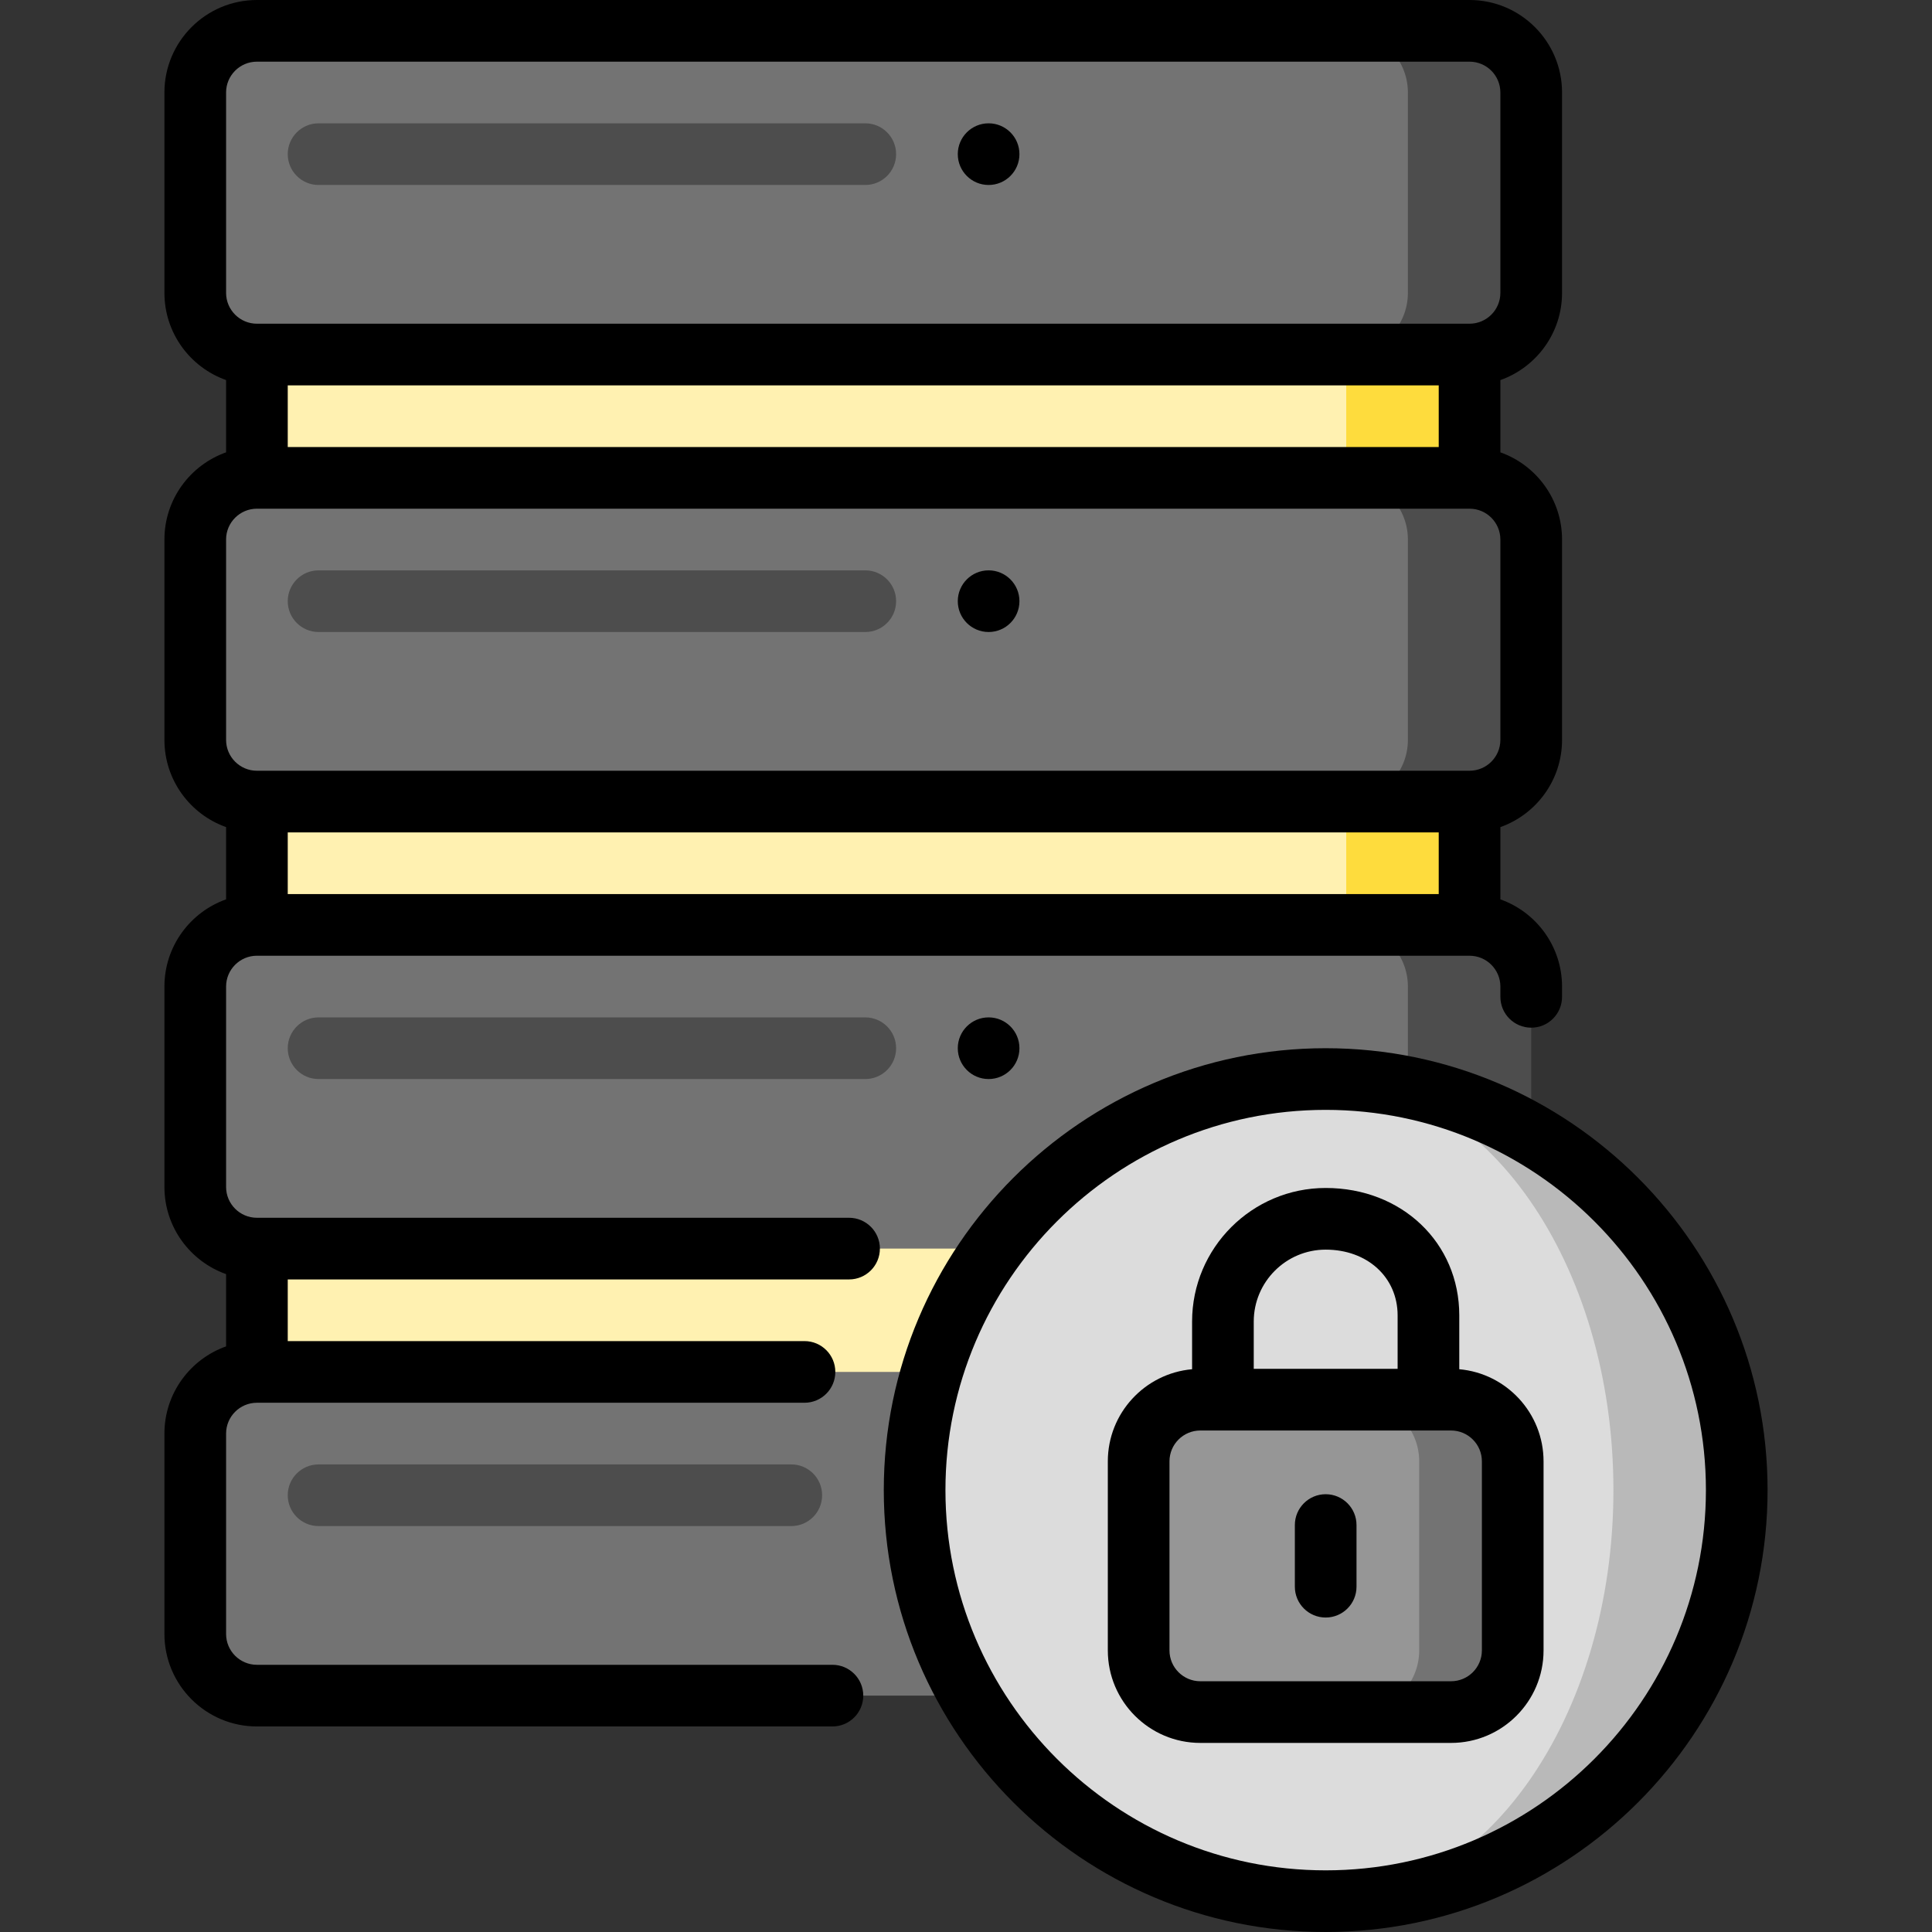
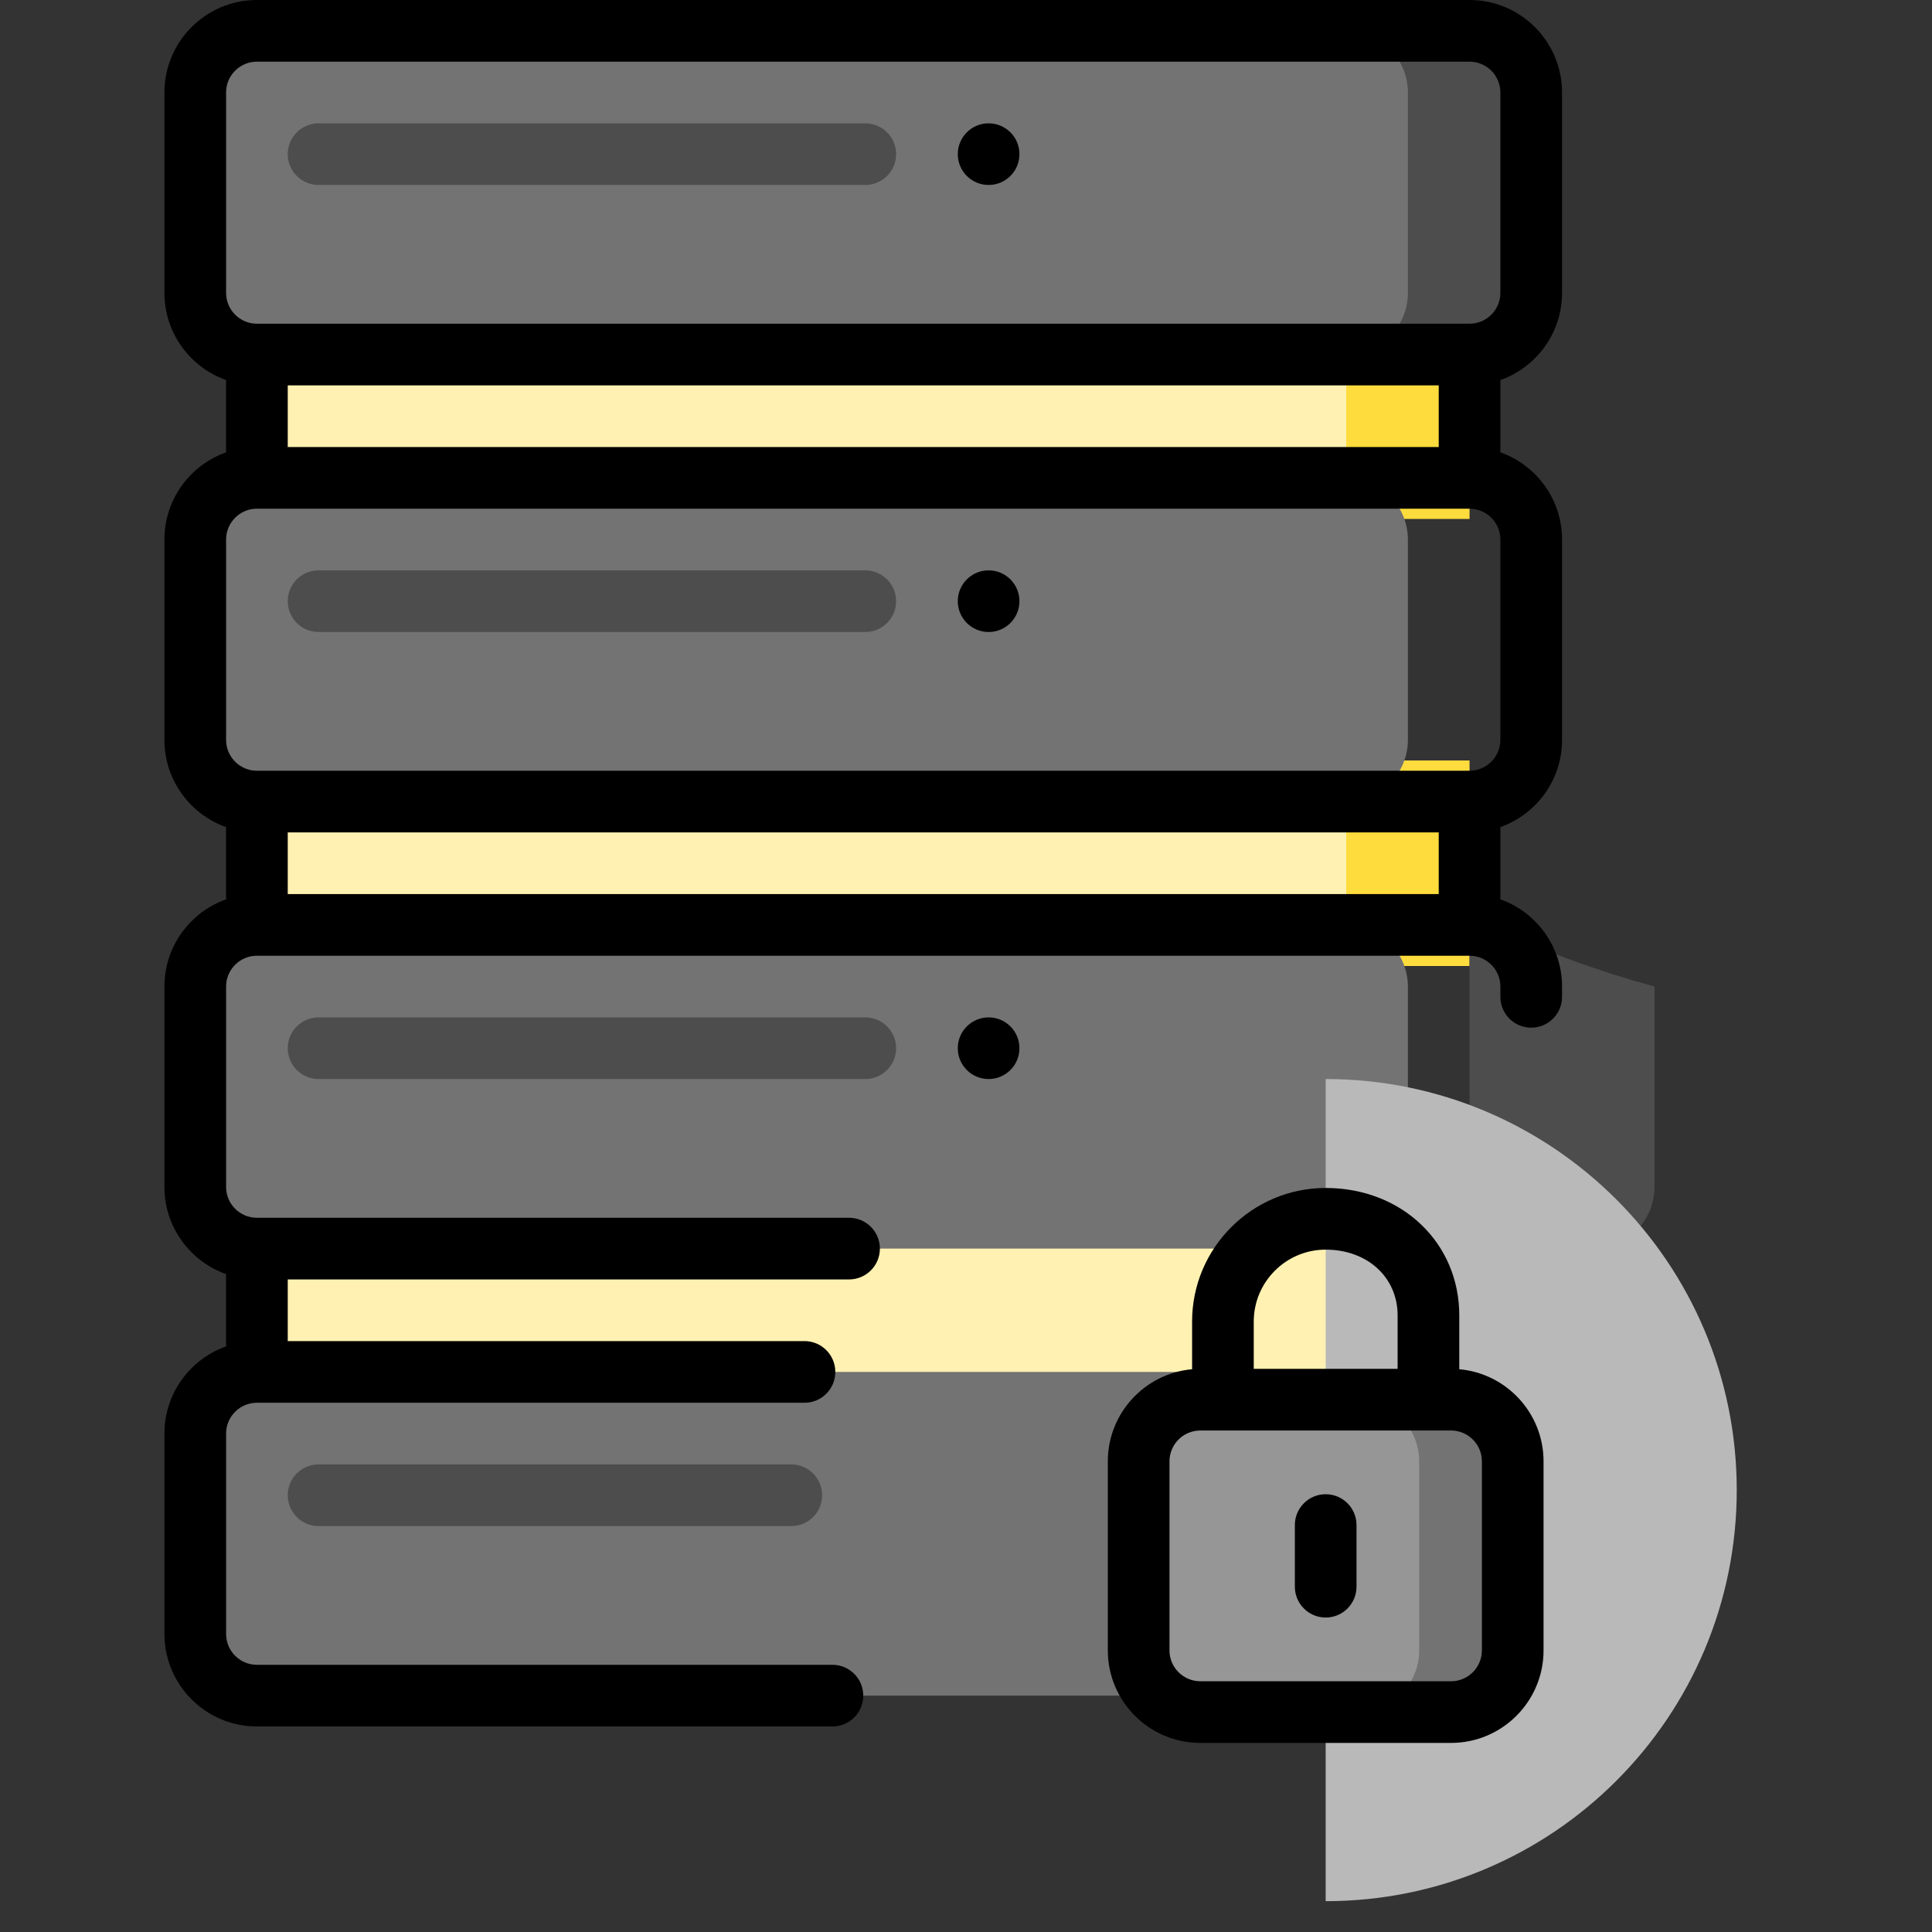
<svg xmlns="http://www.w3.org/2000/svg" version="1.1" id="Layer_1" viewBox="0 0 512 512" xml:space="preserve">
  <rect x="0" y="0" width="512" height="512" fill="#333333" stroke="none" />
  <rect x="334.979" y="83.064" style="fill:#FEDC3D;" width="54.468" height="54.468" />
  <rect x="68.085" y="83.064" style="fill:#FFF1B1;" width="288.681" height="54.468" />
  <path style="fill:#4D4D4D;" d="M389.447,8.169h-32.681v85.787h32.681c8.987,0,16.34-7.353,16.34-16.34V24.51  C405.788,15.522,398.434,8.169,389.447,8.169z" />
  <path style="fill:#737373;" d="M373.107,24.51v53.106c0,8.987-7.353,16.34-16.34,16.34H68.085c-8.987,0-16.34-7.353-16.34-16.34  V24.51c0-8.987,7.353-16.34,16.34-16.34h288.681C365.753,8.169,373.107,15.522,373.107,24.51z" />
  <path style="fill:#4D4D4D;" d="M229.311,49.021H84.425c-4.512,0-8.17-3.658-8.17-8.17s3.658-8.17,8.17-8.17h144.885  c4.512,0,8.17,3.658,8.17,8.17S233.823,49.021,229.311,49.021z" />
  <rect x="334.979" y="201.532" style="fill:#FEDC3D;" width="54.468" height="54.468" />
  <rect x="68.085" y="201.532" style="fill:#FFF1B1;" width="288.681" height="54.468" />
-   <path style="fill:#4D4D4D;" d="M389.447,126.637h-32.681v85.787h32.681c8.987,0,16.34-7.353,16.34-16.34v-53.106  C405.788,133.991,398.434,126.637,389.447,126.637z" />
  <path style="fill:#737373;" d="M373.107,142.978v53.106c0,8.987-7.353,16.34-16.34,16.34H68.085c-8.987,0-16.34-7.353-16.34-16.34  v-53.106c0-8.987,7.353-16.34,16.34-16.34h288.681C365.753,126.637,373.107,133.991,373.107,142.978z" />
  <path style="fill:#4D4D4D;" d="M229.311,167.49H84.425c-4.512,0-8.17-3.658-8.17-8.17s3.658-8.17,8.17-8.17h144.885  c4.512,0,8.17,3.658,8.17,8.17S233.823,167.49,229.311,167.49z" />
  <rect x="334.979" y="320.001" style="fill:#FEDC3D;" width="54.468" height="54.468" />
  <rect x="68.085" y="320.001" style="fill:#FFF1B1;" width="288.681" height="54.468" />
-   <path style="fill:#4D4D4D;" d="M389.447,245.106h-32.681v85.787h32.681c8.987,0,16.34-7.353,16.34-16.34v-53.106  C405.788,252.459,398.434,245.106,389.447,245.106z" />
+   <path style="fill:#4D4D4D;" d="M389.447,245.106v85.787h32.681c8.987,0,16.34-7.353,16.34-16.34v-53.106  C405.788,252.459,398.434,245.106,389.447,245.106z" />
  <path style="fill:#737373;" d="M373.107,261.446v53.106c0,8.987-7.353,16.34-16.34,16.34H68.085c-8.987,0-16.34-7.353-16.34-16.34  v-53.106c0-8.987,7.353-16.34,16.34-16.34h288.681C365.753,245.106,373.107,252.459,373.107,261.446z" />
  <g>
    <path style="fill:#4D4D4D;" d="M229.311,285.958H84.425c-4.512,0-8.17-3.658-8.17-8.17s3.658-8.17,8.17-8.17h144.885   c4.512,0,8.17,3.658,8.17,8.17S233.823,285.958,229.311,285.958z" />
    <path style="fill:#4D4D4D;" d="M389.447,363.574h-32.681v85.787h32.681c8.987,0,16.34-7.353,16.34-16.34v-53.107   C405.788,370.927,398.434,363.574,389.447,363.574z" />
  </g>
  <path style="fill:#737373;" d="M373.107,379.915v53.107c0,8.987-7.353,16.34-16.34,16.34H68.085c-8.987,0-16.34-7.353-16.34-16.34  v-53.107c0-8.987,7.353-16.34,16.34-16.34h288.681C365.753,363.574,373.107,370.927,373.107,379.915z" />
  <path style="fill:#4D4D4D;" d="M209.702,404.425H84.425c-4.512,0-8.17-3.658-8.17-8.17s3.658-8.17,8.17-8.17h125.277  c4.512,0,8.17,3.658,8.17,8.17S214.214,404.425,209.702,404.425z" />
  <path style="fill:#B9B9B9;" d="M351.319,285.957V503.83c60.166,0,108.936-48.771,108.936-108.936S411.485,285.957,351.319,285.957z" />
-   <path style="fill:#DCDCDC;" d="M351.319,285.957c42.115,0,76.255,48.771,76.255,108.936S393.434,503.83,351.319,503.83  c-60.166,0-108.936-48.771-108.936-108.936S291.154,285.957,351.319,285.957z" />
  <path style="fill:#737373;" d="M384.545,370.927h-24.783v82.792h24.783c8.987,0,16.34-7.353,16.34-16.34v-50.111  C400.885,378.281,393.532,370.927,384.545,370.927z" />
  <path style="fill:#969696;" d="M376.102,387.268v50.111c0,8.987-7.353,16.34-16.34,16.34h-41.668c-8.987,0-16.34-7.353-16.34-16.34  v-50.111c0-8.987,7.353-16.34,16.34-16.34h41.668C368.749,370.927,376.102,378.281,376.102,387.268z" />
  <circle cx="261.992" cy="40.851" r="8.17" />
  <circle cx="261.992" cy="159.319" r="8.17" />
  <path d="M225.011,322.723H68.085c-4.506,0-8.17-3.665-8.17-8.17v-53.106c0-4.503,3.662-8.167,8.165-8.17  c0.016,0,321.357,0,321.357,0c4.519,0.003,8.181,3.667,8.181,8.17v2.729c0,4.512,3.658,8.17,8.17,8.17s8.17-3.658,8.17-8.17v-2.729  c0-10.652-6.831-19.733-16.34-23.105V219.19c9.509-3.373,16.34-12.454,16.34-23.105v-53.106c0-10.651-6.831-19.733-16.34-23.105  v-19.15c9.509-3.373,16.34-12.455,16.34-23.105V24.511C413.958,10.996,402.962,0,389.447,0H68.085  C54.569,0,43.574,10.996,43.574,24.511v53.106c0,10.651,6.831,19.733,16.34,23.105v19.151c-9.509,3.373-16.34,12.455-16.34,23.105  v53.106c0,10.652,6.831,19.733,16.34,23.105v19.151c-9.509,3.373-16.34,12.454-16.34,23.105v53.106  c0,10.652,6.831,19.733,16.34,23.105v19.151c-9.509,3.373-16.34,12.454-16.34,23.105v53.107c0,13.516,10.995,24.511,24.511,24.511  h152.518c4.512,0,8.17-3.658,8.17-8.17s-3.658-8.17-8.17-8.17H68.085c-4.506,0-8.17-3.665-8.17-8.17v-53.107  c0-4.506,3.665-8.17,8.17-8.17h145.113c4.512,0,8.17-3.658,8.17-8.17s-3.658-8.17-8.17-8.17H76.255v-16.34h148.756  c4.512,0,8.17-3.658,8.17-8.17S229.523,322.723,225.011,322.723z M381.277,220.596v16.34H76.255v-16.34H381.277z M76.255,118.468  v-16.34h305.022v16.34H76.255z M59.914,24.511c0-4.505,3.665-8.17,8.17-8.17h321.362c4.506,0,8.17,3.666,8.17,8.17v53.106  c0,4.505-3.665,8.17-8.17,8.17H68.085c-4.506,0-8.17-3.666-8.17-8.17V24.511z M59.914,142.979c0-4.505,3.665-8.17,8.17-8.17h321.362  c4.506,0,8.17,3.666,8.17,8.17v53.106c0,4.506-3.665,8.17-8.17,8.17H68.085c-4.506,0-8.17-3.665-8.17-8.17V142.979z" />
  <circle cx="261.992" cy="277.788" r="8.17" />
  <path d="M386.724,362.86v-14.264c0-19.252-15.221-33.77-35.404-33.77c-19.521,0-35.404,15.883-35.404,35.404v12.63  c-12.498,1.107-22.332,11.628-22.332,24.408v50.111c0,13.516,10.995,24.511,24.511,24.511h66.451  c13.516,0,24.511-10.995,24.511-24.511v-50.111C409.056,374.487,399.221,363.966,386.724,362.86z M351.319,331.166  c11.046,0,19.064,7.33,19.064,17.43v14.162h-38.128v-12.528C332.255,339.718,340.807,331.166,351.319,331.166z M392.715,437.379  c0,4.506-3.665,8.17-8.17,8.17h-66.451c-4.506,0-8.17-3.665-8.17-8.17v-50.111c0-4.506,3.665-8.17,8.17-8.17h66.451  c4.506,0,8.17,3.665,8.17,8.17V437.379z" />
  <path d="M351.319,395.983c-4.512,0-8.17,3.658-8.17,8.17v16.34c0,4.512,3.658,8.17,8.17,8.17s8.17-3.658,8.17-8.17v-16.34  C359.49,399.641,355.832,395.983,351.319,395.983z" />
-   <path d="M351.319,277.787c-64.573,0-117.107,52.533-117.107,117.107S286.746,512,351.319,512s117.107-52.533,117.107-117.107  S415.893,277.787,351.319,277.787z M351.319,495.66c-55.563,0-100.766-45.203-100.766-100.766s45.203-100.766,100.766-100.766  s100.766,45.203,100.766,100.766S406.882,495.66,351.319,495.66z" />
</svg>